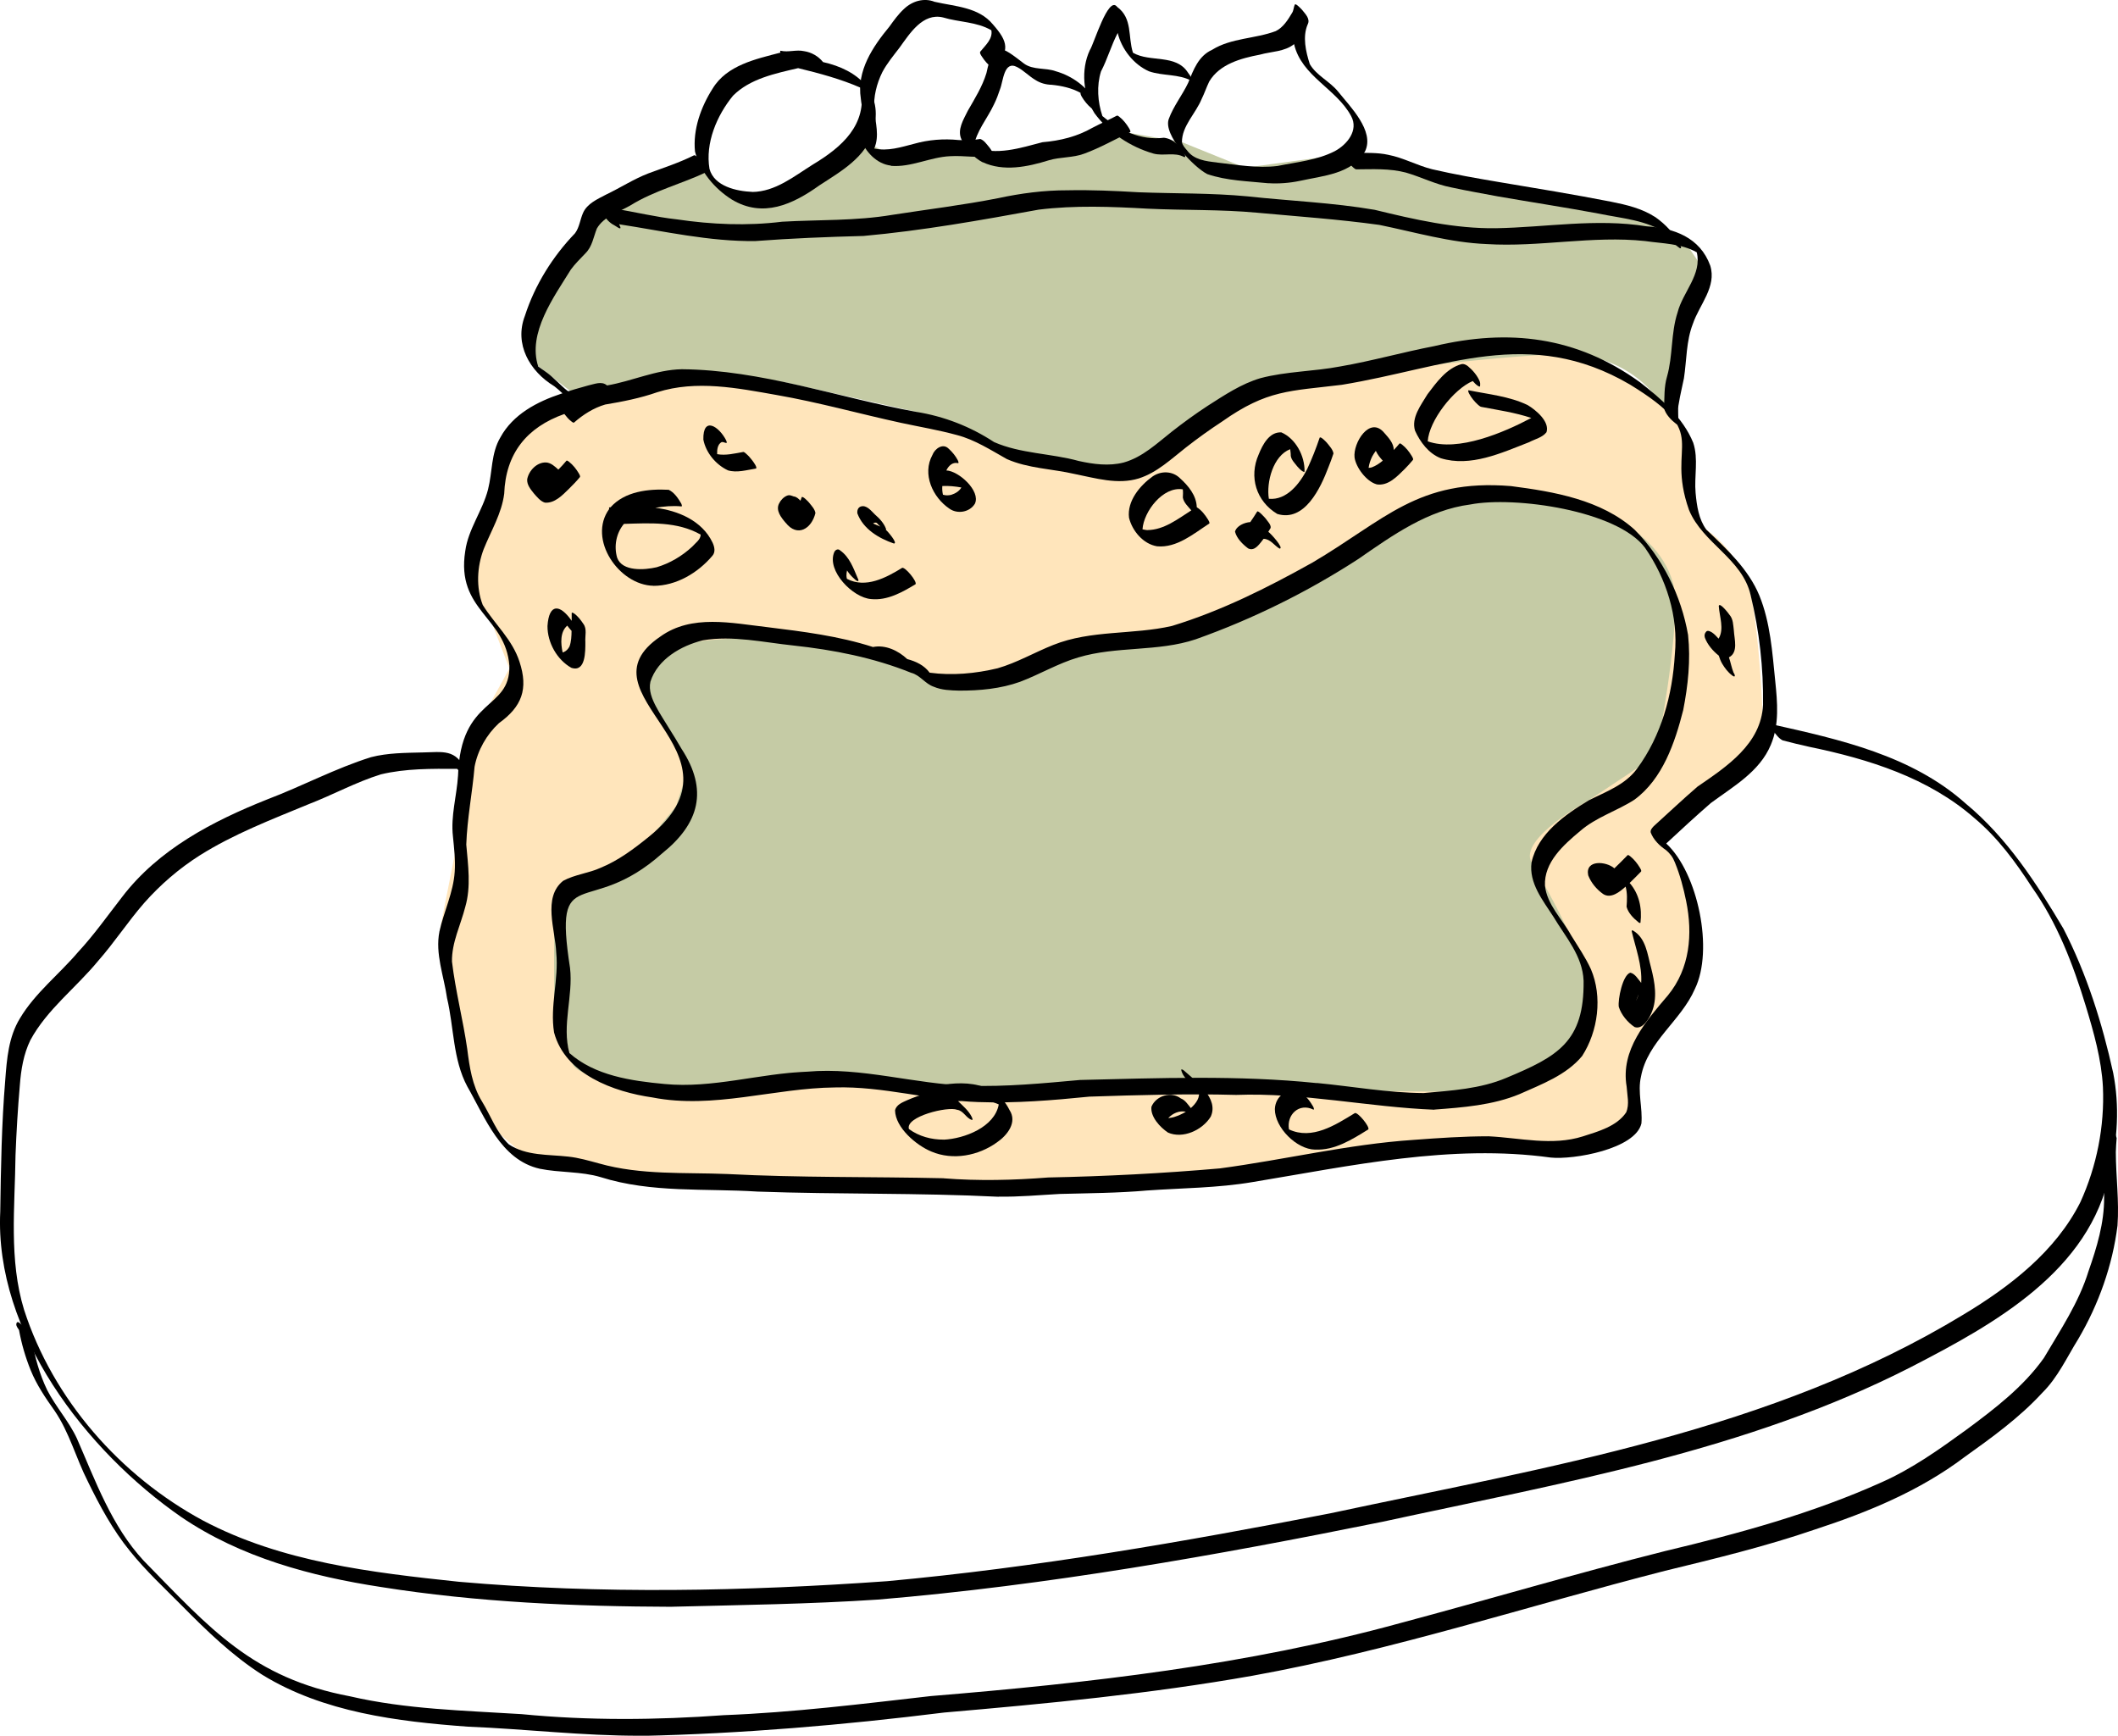
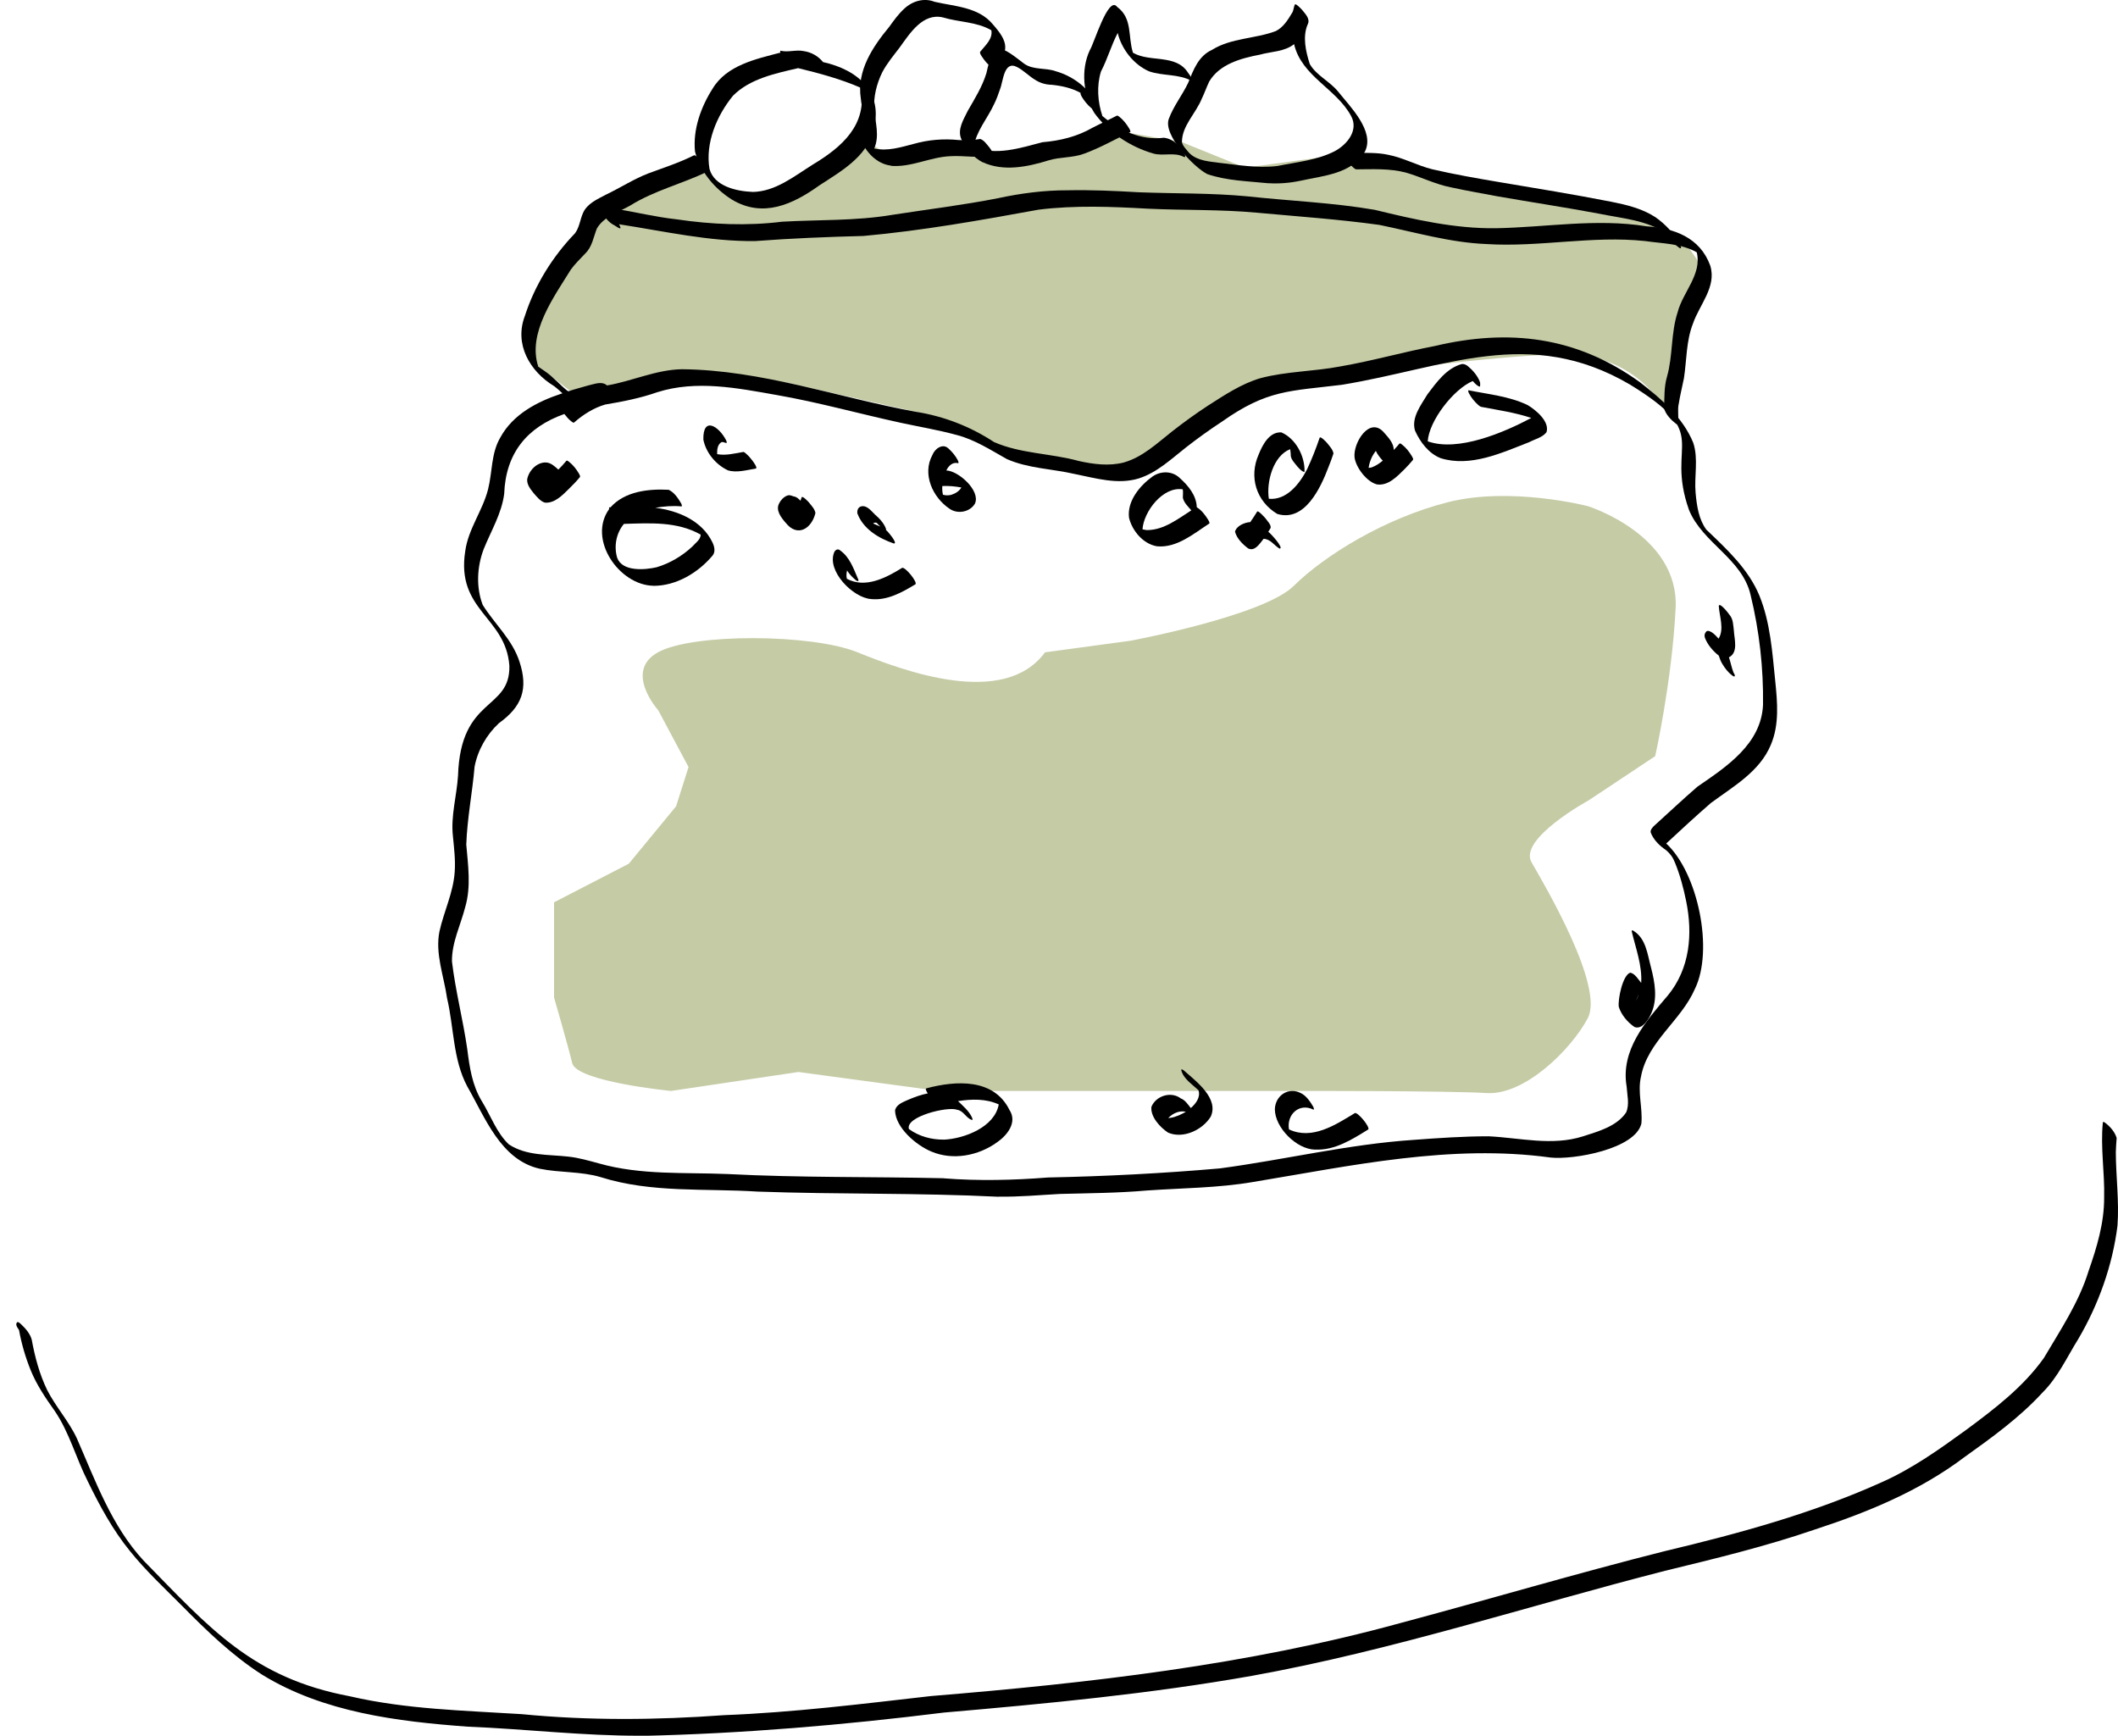
<svg xmlns="http://www.w3.org/2000/svg" id="Layer_1" data-name="Layer 1" viewBox="0 0 331.69 271.81">
  <defs>
    <style> .cls-1 { fill: #ffe5bb; } .cls-2 { fill: #c5cba5; } </style>
  </defs>
-   <path class="cls-1" d="M110.82,58.02l19.61,5.69,20.13,3.99s13.07,6.39,19.23,5.56c6.17-.83,20.1-9.04,20.1-9.04l25.54-7.22s17.64-4.59,28.83-1.54c11.19,3.06,20.33,8.51,20.28,16.46-.05,7.95,2.67,11.02,2.67,11.02,0,0,6.16,3.79,7.4,12.34,1.24,8.55,1.48,18.09,1.48,18.09l-4.36,6.75-12.52,9.04,3.09,5.9s3.81,6.56,2.25,13.72c-1.56,7.16-8.29,13.7-8.29,13.7l.79,13.46-11.71,4.09h-16.11l-20.4,2.46-30.56,4.06h-43.55l-27.24-1.77-14.32-2.29-8.62.53-6.14-5.33-5.92-9.12-1.69-13.39-1.95-9.32,2.37-12,.12-8.97,3.67-11.52,4.78-8.69-2.6-6.73-4.4-8.03,4.78-12.39,4.12-10.64,10.06-3.16,19.09-5.74Z" />
  <path class="cls-2" d="M89.89,61.68l-7.34-5.67,1.33-10.69,10.39-13.94,14.8-6.89s3.71,7.22,7.93,6.89c4.22-.33,17.77-9.6,17.77-9.6l5.39,2.83,12.32-1.58,6.06,1.58,15.21-4.34,11.34,1.99,9.89,4,17.34-2.36,24.49,6.15,22.41,3.93,5.32,4.89,2.39,3.51-6.34,21.54s-4.56-8.8-16.33-8.45c-11.78.35-32.16,3.25-32.16,3.25l-15.14,1.84-15.95,11.36s-14.44,3.49-20.54,0c-6.1-3.49-17.04-7.43-17.04-7.43l-20.47-4.62s-27.05.13-33.08,1.8Z" />
  <path class="cls-2" d="M163.68,102.15l13.35-1.81s20.83-3.88,25.6-8.61c4.77-4.73,14.25-10.59,24.13-13.09s21.9.62,21.9.62c0,0,14.35,4.46,13.75,16.03-.6,11.57-3.2,23.12-3.2,23.12l-10.4,6.91s-11.08,6.04-8.96,9.72c2.12,3.68,11.42,19.46,8.8,24.41-2.63,4.95-9.9,12.09-15.82,11.72-5.92-.37-30.06-.33-30.06-.33h-55.72l-22.02-2.97-19.95,2.97s-14.77-1.45-15.47-4.36c-.7-2.91-2.84-10.27-2.84-10.27v-14.91l11.71-6.05,7.4-8.99,1.95-6.14-4.75-8.9s-5.47-6.1,0-9.09c5.48-2.99,24.04-2.87,31.16,0,7.12,2.87,22.96,8.86,29.43,0Z" />
  <g>
    <path d="M156.4,187.41c-12.57-.63-25.17-.36-37.75-.81-8.21-.53-16.62.25-24.57-2.26-3.11-.93-6.4-.67-9.56-1.32-6.11-1.38-8.53-7.99-11.34-12.88-2.27-4.25-2.08-9.23-3.17-13.84-.49-3.45-1.89-6.94-1.19-10.44.7-3.14,2.18-6.1,2.39-9.34.13-1.86-.1-3.72-.28-5.56-.36-3.19.6-6.33.8-9.5.39-12.45,8.2-10.12,8.04-17.21-.56-7.66-8.38-8.63-6.91-17.95.46-3.45,2.72-6.32,3.57-9.66.69-2.71.46-5.66,1.93-8.14,1.97-3.62,5.76-5.6,9.54-6.85,1.38-.5,2.8-.9,4.22-1.29.95-.2,2.12-.74,2.94,0,3.94-.67,7.65-2.46,11.71-2.54,12.5.11,24.49,4.44,36.68,6.67,4.39.7,8.51,2.3,12.23,4.74,4.17,1.83,8.89,1.75,13.26,2.96,2.31.51,4.71.83,7.03.24,2.98-.84,5.23-3.02,7.6-4.88,1.8-1.41,3.64-2.74,5.56-4,2.62-1.67,5.25-3.44,8.26-4.33,4.09-1.08,8.37-1.04,12.52-1.84,4.94-.85,9.79-2.24,14.71-3.18,11.7-2.77,22.27-1.51,32.18,5.64,3.32,2.58,6.75,5.52,8.37,9.5.84,2.54.13,5.25.37,7.86.19,2.07.5,4.13,1.68,5.74,3.19,3.05,6.58,6.16,8.3,10.31,1.73,4.24,2.03,8.88,2.49,13.39.34,3.34.66,6.83-.69,10-1.75,4.21-5.89,6.52-9.39,9.11-2.37,2.06-4.69,4.2-6.99,6.34,4.97,4.6,7.48,16.69,4.48,22.79-2.16,4.97-7.4,8.2-8.43,13.7-.57,2.44.28,4.91.06,7.36-.95,4.01-10.63,5.71-14.21,5.33-15.61-2.15-31.25,1.29-46.62,3.83-5.49.94-11.06.94-16.6,1.33-4.54.4-9.09.42-13.64.54-3.19.17-6.38.48-9.58.42ZM147.78,184.52c5.46.43,10.91.3,16.37-.13,8.96-.18,17.94-.64,26.87-1.42,10.15-1.35,20.15-3.79,30.38-4.47,3.9-.29,7.81-.56,11.72-.56,4.93.24,9.93,1.55,14.78.01,2.41-.78,5.27-1.55,6.76-3.74.56-1.29.16-2.71.08-4.06-.98-5.75,3.04-10.25,6.49-14.31,3.43-4.21,3.88-9.57,2.83-14.73-.42-2.06-.96-4.1-1.76-6.04-.34-.86-.75-1.4-1.41-1.96-1-.66-1.95-1.61-2.38-2.74-.07-.42.2-.68.46-.98,2.28-2.06,4.53-4.19,6.86-6.2,4.57-3.14,9.98-6.67,10.27-12.81.08-5.74-.58-11.59-1.94-17.17-1.29-5.72-7.49-8.11-9.65-13.34-3.81-10.75,3.91-11.58-9.25-19.65-15.78-9.25-28.88-2.62-45.12.04-8.16,1-11.67.75-18.75,5.75-1.94,1.27-3.82,2.62-5.65,4.05-2.33,1.82-4.52,3.94-7.4,4.86-3.31,1.02-6.75-.04-10.02-.69-3.53-.82-7.29-.86-10.64-2.34-2.5-1.4-5.03-3.04-7.81-3.76-2.88-.79-5.83-1.28-8.75-1.91-6.5-1.41-12.92-3.22-19.48-4.36-6.16-1.09-12.58-2.38-18.71-.44-2.65.93-5.4,1.47-8.16,1.93-1.81.53-3.46,1.58-4.87,2.82-.1.09-.35-.12-.41-.17-.43-.32-.78-.75-1.11-1.17-5.92,2.1-9.19,6.21-9.42,12.5-.4,3.1-2.06,5.8-3.21,8.66-1.05,2.76-1.22,5.98-.15,8.75,1.9,3.03,4.62,5.39,5.75,8.87,1.42,4.3.37,7.06-3.22,9.64-1.94,1.8-3.32,4.24-3.81,6.82-.35,4.07-1.16,8.11-1.3,12.19.28,3.25.77,6.57-.16,9.77-.72,2.83-2.13,5.57-2.08,8.55.55,4.6,1.73,9.1,2.39,13.68.36,2.84.77,5.7,2.29,8.19,1.38,2.24,2.3,4.94,4.23,6.76,2.74,1.81,6.16,1.56,9.28,1.91,1.65.17,3.27.65,4.87,1.08,6.55,1.85,13.37,1.37,20.08,1.65,11.28.59,22.58.4,33.87.66Z" />
    <path d="M102.34,91.73c-5.39-.08-10.37-7.3-6.93-12.03-.05-.14-.05-.25.05-.25.05,0,.1,0,.15,0,2.22-2.51,5.94-2.92,9.11-2.75.87.4,1.48,1.33,1.96,2.14.02.05.23.48.02.46-1.36-.13-2.74-.01-4.08.22,3.57.43,7.33,2.02,8.96,5.43.31.65.51,1.5-.02,2.09-2.26,2.67-5.65,4.7-9.22,4.7ZM102.83,88.83c2.08-.62,3.98-1.75,5.57-3.22.48-.56,1.32-1.09,1.33-1.89-3.67-2.09-7.96-1.8-12.02-1.68-1.21,1.45-1.59,3.49-1.06,5.3.79,2.19,4.28,1.93,6.18,1.49Z" />
    <path d="M123.03,81.86c-.69-.81-1.6-1.93-1.01-3.04.25-.51.7-.98,1.23-1.2.41-.17.74.02,1.04.12.45.04.76.36,1.07.67.07-.17.13-.34.18-.52.11-.34,1.07.7,1.14.79.39.5.92,1.02,1.02,1.66-.6,2.47-2.83,3.85-4.66,1.52Z" />
    <path d="M139.98,85.11c-2.38-.82-4.82-2.28-5.72-4.74-.04-.42.09-.87.51-1.04.92-.33,1.66.67,2.25,1.24.71.61,1.42,1.37,1.74,2.26.01.08,0,.12-.03.14.24.17,1.97,2.18,1.25,2.14ZM137.86,82.45c-.2-.18-.38-.37-.56-.57-.02,0-.03-.01-.05-.02.01,0,.03,0,.04.01,0,0,0,0,0,0-.1-.03-.2-.03-.3-.02,0,0,0,0,0,0-.1.03-.19.07-.26.12.37.17.74.34,1.12.48Z" />
    <path d="M225.62,71.75c-1.88-.73-3.21-2.52-4.02-4.31-.62-2.05.95-4.02,1.95-5.7,1.41-1.86,2.98-4.07,5.33-4.72.38-.08.7.1,1,.32.78.65,1.49,1.48,1.87,2.43.07.23.06.45.04.69-.02.16-.25.02-.3-.01-.33-.2-.6-.5-.85-.78-2.99,1.25-6.85,6.22-7.05,9.44,4.76,1.7,11.94-1.39,16.22-3.66-2.53-.85-5.19-1.23-7.81-1.73-.19-.03-.36-.19-.51-.31-.58-.52-1.09-1.14-1.45-1.83-.02-.04-.23-.49-.02-.46,3.09.63,6.34.93,9.21,2.31,1.28.76,3.49,2.58,2.96,4.25-.62.83-1.81,1.08-2.71,1.56-4.33,1.68-9.19,3.96-13.87,2.51Z" />
-     <path d="M224.64,173.78c-10.37-.41-20.64-2.71-31.06-2.32-7.66-.21-15.32.02-22.98.27-5.78.58-11.59,1.06-17.4.85-7.52-.24-14.88-2.51-22.42-2.29-9.57.09-19.02,3.44-28.59,1.57-6.09-.87-13.67-3.62-15.42-10.18-.67-4.14.76-8.32.34-12.49-.13-3.54-2.18-8.66,1.09-11.26,1.82-.99,3.99-1.18,5.87-2.04,2.78-1.14,5.22-2.97,7.54-4.85,16.59-13.41-11.6-22.27,1.81-31.36,4.91-3.53,11.18-2.1,16.75-1.47,5.57.69,11.18,1.38,16.54,3.11,1.95-.39,3.96.56,5.37,1.89,1.36.36,2.66.97,3.51,2.13,3.54.48,7.18.14,10.64-.69,3.03-.87,5.78-2.49,8.71-3.65,5.93-2.38,12.47-1.57,18.6-2.98,7.71-2.35,14.98-6,21.99-9.92,11.35-6.67,16.52-13.17,31.09-11.98,6.74.87,14.15,2.14,19.36,6.82,4.4,4.42,7.31,10.36,8.38,16.48.42,3.93,0,7.92-.76,11.78-1.3,5.11-3.22,10.79-7.64,14.03-2.75,1.78-6,2.73-8.5,4.91-2.59,2.16-5.68,4.89-5.51,8.56.33,2.99,2.68,5.2,4.08,7.74,1.08,1.76,2.26,3.46,3.12,5.34,1.83,4.3,1.13,9.7-1.38,13.59-2.48,3-6.33,4.41-9.79,5.96-4.21,1.75-8.87,2.09-13.37,2.43ZM206.2,169.59c5.58.53,11.14,1.55,16.75,1.58,4.36-.39,8.87-.65,12.95-2.38,8.03-3.35,12.22-5.63,12.1-15.21-.16-3.91-2.83-6.84-4.73-10.03-1.65-2.56-3.86-5.26-3.42-8.5.98-4.5,5.23-7.47,8.96-9.72,2.69-1.36,5.73-2.43,7.57-4.97,3.8-5.15,5.55-11.57,5.91-17.9.58-5.89-1.34-11.87-4.67-16.68-4.35-5.85-20.44-8.12-27.36-6.78-6.64.86-12.15,4.81-17.51,8.52-7.96,5.17-16.55,9.41-25.49,12.59-5.94,1.99-12.39,1.04-18.39,2.84-3.18.93-6.05,2.66-9.13,3.82-3.04,1.09-6.32,1.39-9.53,1.38-1.35-.04-2.72-.07-3.98-.61-1.35-.46-2.15-1.83-3.53-2.18-5.9-2.38-12.17-3.6-18.48-4.28-4.68-.49-9.44-1.6-14.14-.81-3.42.84-7.1,2.96-8.22,6.48-.31,1.36.26,2.73.89,3.92,1.24,2.24,2.71,4.36,3.98,6.59,4.22,6.45,2.8,11.69-3.01,16.36-11.74,10.46-17.09.91-14.45,17.95.52,4.44-1.32,8.99-.09,13.34,3.98,3.54,9.72,4.36,14.89,4.84,7.51.73,14.87-1.66,22.36-1.93,8.52-.75,16.82,1.97,25.3,2.2,5.82.19,11.62-.38,17.41-.9,12.35-.29,24.77-.78,37.08.49Z" />
-     <path d="M89.5,104.59c-2.27-1.26-3.78-3.97-3.76-6.56.23-3.56,1.94-3.47,3.79-.81,0-.4,0-.81,0-1.21,0-.16.26-.01.3.01.63.42,1.11,1.05,1.53,1.68.6.79.24,1.88.31,2.81,0,1.44.07,4.81-2.18,4.07ZM88.23,102.14c.44-.17.73-.49.95-.89.29-.78.32-1.63.33-2.46-.06-.06-.11-.12-.16-.18-.18-.2-.35-.42-.51-.64-1.15.97-1.03,2.83-.73,4.18.04,0,.09,0,.13,0Z" />
    <path d="M85.33,78.71c-.72-.22-1.24-.9-1.73-1.45-.5-.63-1.1-1.34-1.04-2.2.25-1.36,1.52-2.7,2.97-2.64.76.05,1.37.63,1.91,1.12.44-.45.87-.9,1.27-1.39.08-.1.36.13.41.17.61.48,1.11,1.11,1.51,1.78.07.12.3.47.18.62-.53.65-1.12,1.24-1.72,1.84-1.01.99-2.24,2.29-3.77,2.15Z" />
    <path d="M113.97,73.64c-1.87-.88-3.43-2.76-3.82-4.8-.08-3.73,2.45-2.06,3.55.08.39.85-.3.21-.69.31-.65.35-.73,1.23-.7,1.89,1.35.25,2.73-.11,4.07-.34.15-.04.42.23.51.31.34.3.65.65.92,1.01.09.12.91,1.19.55,1.28-1.43.22-2.96.7-4.38.27Z" />
    <path d="M148.69,79.66c-2.64-1.78-4.3-5.42-2.67-8.41.37-.98,1.63-1.9,2.53-1,.58.52,1.09,1.14,1.45,1.83.02.05.23.47.02.45-.85-.21-1.48.43-1.82,1.14,1.92.07,5.4,3.19,4.48,5.2-.81,1.35-2.73,1.68-3.99.79ZM148.97,77.49c.65-.21,1.23-.55,1.59-1.15-.98-.18-1.99-.28-2.99-.23-.01.23-.02.46,0,.69.02.23.05.45.1.67.44.14.87.12,1.31.02Z" />
    <path d="M136.42,93.81c-2.85-.19-7.01-4.43-5.77-7.35.17-.37.6-.59.93-.26,1.47,1.04,2.06,2.76,2.74,4.34.04.08.19.35.08.44-.14.11-.49-.22-.57-.3-.44-.38-.86-.84-1.18-1.35-.07.28-.09.56-.09.86.01.16.04.31.07.45,2.92,1.55,6.13-.16,8.66-1.72.5-.12,2.33,2.11,2.1,2.56-2.1,1.27-4.44,2.6-6.99,2.33Z" />
    <path d="M200.01,80.47c-3.28-1.98-4.45-5.79-2.9-9.29.61-1.52,1.66-3.58,3.56-3.47,2.26.99,3.67,3.68,3.63,6.11-.02.16-.25.02-.3-.01-.32-.19-.6-.5-.84-.77-.38-.5-.93-1.01-1.02-1.66.01-.36-.05-.69-.09-1.04-2.67,1.03-3.76,5.17-3.34,7.77,2.82.26,4.85-2.4,6-4.65.74-1.59,1.39-3.24,1.95-4.9.11-.34,1.07.69,1.15.79.39.5.92,1.03,1.02,1.66-.24.74-.51,1.46-.8,2.18-1.23,3.26-3.73,8.6-8.01,7.29Z" />
    <path d="M215.58,75.84c-1.57-.43-3.22-2.61-3.45-4.2-.26-2.29,2.39-6.57,4.65-3.86.66.75,1.5,1.63,1.49,2.69.31-.33.61-.66.9-1.01.08-.1.36.13.41.17.61.48,1.11,1.11,1.51,1.78.07.12.3.46.18.62-.4.49-.84.96-1.28,1.41-1.19,1.16-2.58,2.7-4.41,2.41ZM214.32,73.27c.16-.01.33-.04.5-.08.65-.24,1.21-.62,1.73-1.05-.44-.48-.82-.95-1.09-1.54-.21.28-.4.58-.57.89-.28.58-.48,1.16-.56,1.78Z" />
    <path d="M195.48,85.89c-.87-.65-1.8-1.57-2.07-2.63.23-.92,1.52-1.46,2.39-1.5.37-.55.74-1.08,1.08-1.65.15-.25,1.24.99,1.31,1.07.28.42.88.96.8,1.49-.12.2-.25.41-.37.61.31.18,2.56,2.63,1.76,2.63-.83-.49-1.43-1.51-2.5-1.53-.56.69-1.34,2.02-2.39,1.51Z" />
    <path d="M181.21,85.55c-2.17-.35-3.9-2.41-4.4-4.48-.32-2.6,1.69-5.02,3.68-6.45,1.3-.91,3.11-.89,4.27.24,1.32,1.18,2.61,2.72,2.66,4.57.76.47,1.3,1.2,1.77,1.94.05.08.32.51.18.62-2.45,1.59-5.07,3.84-8.16,3.56ZM179.68,83.01c2.6-.02,4.79-1.75,6.89-3.09-.51-.6-1.19-1.21-1.33-2,.02-.43.05-.86-.01-1.29-3.09-.5-6.12,3.45-6.31,6.26.25.06.5.1.76.13Z" />
    <path d="M145.86,180.33c-2.36-.97-5.64-3.74-5.69-6.45.19-.9,1.18-1.26,1.92-1.6,1.03-.44,2.1-.85,3.2-1.06-.22-.34-.42-.75-.21-.79,4.61-1.23,10.55-1.6,13.01,3.39,1.27,1.93-.35,3.97-1.96,5.07-2.91,2.1-6.9,2.87-10.27,1.44ZM147.79,178.47c3.24-.15,7.99-1.97,8.62-5.52-2.01-.92-4.24-.85-6.38-.52.79.77,1.66,1.49,2.16,2.5.02.05.23.48.02.45-.93-.28-1.3-1.45-2.32-1.59-1.42-.58-8.15,1.05-7.55,3.01,1.56,1.15,3.53,1.68,5.46,1.66Z" />
    <path d="M182.9,177.35c-1.22-.82-2.76-2.46-2.58-4.03.71-1.73,3.08-2.47,4.6-1.31,0,0,0,0,0,0,.68.25,1.11.95,1.57,1.51.8-.71,1.55-1.69,1.2-2.79-.99-.94-2.38-1.79-2.71-3.19.06-.2.36.05.44.11,1.89,1.68,5.5,4.34,4.19,7.21-1.29,2.1-4.36,3.54-6.72,2.49ZM182.96,175.09c.3-.02.6-.08.9-.16.65-.21,1.28-.48,1.85-.83-1.01-.24-2.09.26-2.76.99Z" />
    <path d="M205.95,180.03c-2.9-.05-6.31-3.45-6.3-6.35.08-2.12,2.11-3.5,4.05-2.51.86.4,1.48,1.33,1.96,2.14.02.05.23.47.02.45-2.23-1.1-4.22.79-3.82,3.1,3.62,1.71,7.29-.71,10.33-2.56.49-.12,2.34,2.13,2.1,2.56-2.53,1.56-5.25,3.32-8.34,3.16Z" />
    <path d="M255.98,160.83c-1.08-.72-2.08-1.91-2.47-3.16-.16-1.17.6-4.98,1.8-5.35.74.14,1.24,1.04,1.71,1.6.17-2.75-.86-5.42-1.48-8.06-.04-.15.05-.19.18-.15,2.07,1.2,2.27,3.74,2.85,5.84.59,2.3,1.04,4.83.05,7.09-.41.96-1.42,2.64-2.64,2.19ZM256.25,156.65c.14-.28.25-.56.35-.85,0,0,0,0-.01-.01-.12.28-.23.56-.34.84,0,0,0-.02.01-.03,0,.01-.01.03-.02.04,0,0,0,0,0,0Z" />
-     <path d="M256.59,144.42c-.78-.61-1.61-1.46-1.86-2.43.08-1.05.13-2.13-.15-3.15-.91.82-2.33,1.97-3.55,1.14-1-.72-1.87-1.75-2.31-2.91-.51-2.48,2.82-2.22,4.1-1.09.69-.68,1.4-1.35,2.07-2.06.09-.09.36.12.41.17.61.49,1.11,1.12,1.51,1.78.06.11.31.48.18.62-.58.61-1.18,1.19-1.78,1.78,1.5,1.72,1.96,3.96,1.7,6.19-.02.16-.25.02-.3-.01Z" />
    <path d="M271.23,105.74c-.62-.46-1.12-1.13-1.51-1.78-.24-.4-.41-.84-.55-1.29-.92-.73-1.75-1.69-2.17-2.79-.12-.38-.06-.69.21-.98.24-.25.67,0,.9.14.39.26.71.62,1.03.97.92-1.49.13-3.47.03-5.11.1-.68,1.52,1.13,1.68,1.38.59.67.57,1.6.68,2.45.07,1.36.74,3.43-.77,4.21.28.8.41,1.61.71,2.36.07.12.25.4.21.56-.08.2-.37-.06-.44-.11Z" />
    <path d="M91.66,64.22c-1.99-.72-3.24-2.52-4.88-3.75-3.83-2.32-6.29-6.59-4.57-11.03,1.56-4.83,4.34-9.27,7.84-12.91.7-.93.79-2.14,1.26-3.19.64-1.47,2.27-2.16,3.61-2.87,2.22-1.06,4.3-2.42,6.6-3.31,2.4-.89,4.86-1.68,7.15-2.83.13-.07.32.09.41.16.61.49,1.11,1.11,1.51,1.78.04.06.33.54.18.62-3.97,1.9-8.28,2.94-12.05,5.28-1.82,1.05-4.14,1.7-5.25,3.62-.53,1.33-.72,2.83-1.79,3.88-.78.83-1.61,1.62-2.28,2.54-2.64,4.28-6.83,9.95-5.11,15.19.38.27.77.53,1.14.8,1.22.84,2.23,2.05,3.38,2.96.41.28.68.32,1.08.53.61.35,1.06.95,1.48,1.51.12.15.79,1.14.29,1.02Z" />
    <path d="M262.46,66.36c-.77-.61-1.61-1.46-1.86-2.43.08-1.66-.02-3.31.46-4.94.94-3.29.59-6.81,1.66-10.07.81-3.18,3.85-5.96,3-9.41-2.47-1.39-5.35-1.36-8.07-1.76-8.29-.89-16.55.99-24.84.47-5.73-.23-11.21-1.86-16.79-3-6.35-.88-12.77-1.32-19.16-1.91-5.69-.53-11.4-.36-17.1-.63-5.69-.32-11.42-.55-17.09.15-9.09,1.66-18.22,3.29-27.43,4.12-5.66.15-11.31.37-16.95.8-7.2.09-14.26-1.54-21.34-2.63.68,1.27-.43.3-.76.15-.73-.36-1.28-1.01-1.73-1.66-.07-.1-.71-.99-.38-1.05.66-.13,1.38.03,2.05.1,3.29.52,6.53,1.33,9.85,1.69,5.48.81,10.99,1.05,16.5.37,5.75-.33,11.53-.11,17.23-1.07,5.53-.86,11.09-1.53,16.58-2.61,3.58-.77,7.21-1.25,10.88-1.24,3.72-.08,7.45.09,11.16.31,5.68.22,11.37.1,17.04.64,6.63.72,13.34.98,19.92,2.11,6.24,1.52,12.54,2.97,19,2.88,7.84-.14,15.73-1.57,23.54-.3,4.32.27,8.4,1.75,10,6.15,1.04,3.32-1.7,6.13-2.71,9.1-1.07,2.73-.97,5.71-1.41,8.56-.26,1.3-.59,2.6-.8,3.92-.25,1.06.03,2.13-.13,3.21-.02.17-.26.01-.3-.01Z" />
    <path d="M262.97,38.79c-.83-.53-1.29-1.44-1.9-2.16-3.15-2.19-7.08-2.42-10.71-3.18-5.25-.98-10.54-1.78-15.81-2.7-2.42-.46-4.85-.87-7.26-1.4-2.48-.47-4.73-1.64-7.14-2.33-2.52-.66-5.16-.52-7.74-.5-.17,0-.39-.21-.51-.31-.34-.3-.65-.65-.92-1.01-.06-.08-.9-1.26-.55-1.27.63-.02,1.26-.04,1.89-.02,1.69.06,3.4-.04,5.07.33,2.4.46,4.56,1.69,6.92,2.27,3.45.8,6.95,1.41,10.44,2,5.86.98,11.73,1.94,17.56,3.08,2.4.48,4.82,1.05,6.9,2.4,1.67,1.15,3.14,2.75,4.01,4.59.03.09.1.28-.05.3-.07-.01-.15-.04-.21-.09Z" />
    <path d="M198.65,28.7c-3.19-.33-6.54-.39-9.59-1.44-2.11-1.08-6.99-6.15-6.01-8.67.74-2,2.12-3.71,3.03-5.63.82-2.03,1.6-4.19,3.74-5.16,3-1.87,6.72-1.71,9.97-2.93,1.15-.56,1.91-1.76,2.53-2.81.29-.41.25-.93.47-1.36.15-.22,1.05.77,1.12.84.5.64,1.33,1.41.88,2.28-.83,1.92-.3,4.27.33,6.21,1.02,1.79,3.15,2.71,4.44,4.32,1.86,2.33,5.73,6.14,4.23,9.32-2.01,3.57-6.6,3.85-10.21,4.65-1.62.34-3.27.47-4.92.37ZM190.57,25.45c3.15.36,6.32.93,9.5.54,3.01-.61,6.19-.9,8.95-2.31,1.94-1.03,3.79-3.28,2.57-5.51-2.3-4.29-7.76-6.21-8.93-11.26-1.48,1.2-3.59,1.15-5.36,1.65-2.93.56-6.31,1.47-7.93,4.21-.43.89-.74,1.83-1.18,2.72-.92,2.27-3.11,4.24-3.09,6.77.09.5.48.92.79,1.28,1.07,1.49,2.98,1.71,4.67,1.9Z" />
    <path d="M185.43,24.59c-1.48-.82-3.21-.11-4.79-.54-3.59-1.03-7.03-3.29-9.24-6.33-1.79-2.83-2.16-6.82-.73-9.86.63-.93,2.89-8.63,4.27-6.79,2.47,1.82,1.67,4.67,2.49,7.19,2.69,1.56,6.74.14,8.63,3.14.2.26.39.53.53.82.02.05.23.48.02.45-2-1.12-4.51-.75-6.66-1.5-2.4-1.05-4.31-3.48-4.91-6.01-1.02,1.95-1.6,4.08-2.62,6.03-.7,2.24-.52,4.77.22,6.98,2.72,2.28,6.02,3.85,9.63,3.4,1.52.16,2.67,1.41,3.31,2.73.06.15.05.38-.14.27Z" />
    <path d="M153.87,25.41c-1.45-.77-2.59-2.13-3.31-3.6-.69-1.52.34-3.09.99-4.44,1.1-1.92,2.28-3.79,2.93-5.92,1.12-5.26,2.27-4.27,5.89-1.49,1.44,1.04,3.36.61,4.98,1.2,2.55.73,4.96,2.44,6.2,4.82.23.38-.02.72-.18,1.06-.34.42-2.35-2.07-2.14-2.49-1.38-.77-2.95-1.11-4.51-1.27-.92-.02-1.81-.26-2.59-.77-.96-.56-1.86-1.51-2.83-2-2.09-1.11-2.18,2.2-2.69,3.46-.27.8-.56,1.61-.94,2.36-1.03,2.23-2.8,4.21-3.18,6.69,3.53,1.41,7.3.15,10.77-.75,2.76-.23,5.42-.88,7.84-2.27,1.25-.65,2.54-1.23,3.79-1.88.13-.07.32.1.41.17.61.48,1.11,1.12,1.51,1.78.04.07.33.53.18.62-2.4,1.14-4.72,2.47-7.22,3.38-1.77.66-3.71.49-5.52,1.03-3.32,1.03-7.09,1.82-10.38.29Z" />
    <path d="M139.52,25.93c-2.23-.25-3.96-2.15-4.74-4.14-.22-.69.07-1.38.28-2.04.4-1.42-.12-2.88-.25-4.31-.68-4.35,1.85-8.1,4.48-11.28.71-.99,1.4-1.95,2.3-2.78,1.28-1.21,3.1-1.76,4.77-1.1,3.19.74,6.9.81,9.15,3.56,2.36,2.68,2.71,4.16.11,6.81-.18.17-1.05-.76-1.12-.83-.25-.28-.49-.58-.69-.9-.14-.23-.52-.68-.22-.92.76-.94,1.91-1.93,1.66-3.26-2.3-1.35-5.08-1.25-7.57-2.01-3.18-.75-5.2,2.51-6.8,4.72-.95,1.25-1.96,2.45-2.7,3.84-.9,1.83-1.41,3.87-1.27,5.92.19,2.03.85,4.07,0,6.04,2.09.48,4.21-.21,6.23-.73,2.27-.64,4.63-.83,6.98-.59,1.14.06,2.27.04,3.39-.17.61.2,1.02.85,1.43,1.32.08.11.91,1.2.55,1.27-2.21.48-4.47-.03-6.7.11-3.15.14-6.11,1.78-9.28,1.51Z" />
    <path d="M114.61,31.25c-2.7-1.7-4.98-4.4-5.77-7.52-.35-3.45.93-6.99,2.77-9.87,2.22-3.66,6.76-4.61,10.61-5.62-.05-.14-.09-.31.05-.29,1.2.28,2.43-.21,3.64.06,1.16.17,2.25.79,2.98,1.71,5.48,1.22,9.56,4.73,7.88,10.74-1.07,4.14-5.11,6.39-8.45,8.57-4.18,2.99-8.84,5.15-13.71,2.22ZM117.82,30.06c3.61-.04,6.54-2.46,9.47-4.29,4.56-2.74,8.53-6.2,7.54-12.01-3.14-1.38-6.51-2.28-9.84-3.09-3.57.84-7.53,1.64-10.2,4.32-2.55,3.12-4.36,7.42-3.68,11.46.74,2.73,4.23,3.5,6.71,3.6Z" />
-     <path d="M105.31,251.62c-15.24-.05-30.52-.7-45.59-3.09-10.99-1.68-22.02-4.64-31.32-10.96C13.46,227.23-.87,208.68.04,189.73c.1-6.86.21-13.72.78-20.57.25-3.33.52-6.79,2.31-9.7,2.37-3.97,6.12-6.87,9.09-10.36,2.51-2.7,4.63-5.72,6.89-8.62,5.71-7.49,14.21-11.9,22.78-15.31,5.46-2.07,10.65-4.86,16.22-6.6,2.63-.68,5.4-.67,8.09-.74,3.1-.05,5.22-.61,6.71,2.81.09.24.01.51,0,.75-.02.16-.25.02-.3-.01-.4-.24-.71-.63-1.02-.98-3.98-.02-8.03-.07-11.93.86-3.91,1.21-7.52,3.21-11.34,4.68-5.8,2.4-11.72,4.66-17.05,8.02-3.23,2.05-6.15,4.57-8.68,7.43-2.56,2.93-4.68,6.21-7.25,9.12-3.44,4.18-7.97,7.55-10.58,12.37-1.07,2.19-1.47,4.63-1.65,7.04-.32,3.66-.54,7.33-.68,11-.09,8.06-1.06,16.36,1.34,24.19,4.55,14.07,15.08,26.01,28.02,33,12.33,6.52,26.4,8.14,40.06,9.59,22.3,1.96,44.78,1.49,67.08-.09,23.33-2.15,46.42-6.15,69.41-10.63,33.87-7.25,69.12-12.87,99.18-31.14,7.26-4.37,14.41-9.88,18.28-17.59,2.56-5.61,3.8-11.87,3.53-18.03-.23-4.32-1.43-8.55-2.68-12.66-1.99-6.54-4.47-13.02-8.44-18.63-2.55-3.93-5.34-7.74-8.95-10.77-7.23-6.36-16.61-9.29-25.88-11.2-1.41-.3-2.81-.66-4.21-1.02-.63-.32-1.07-.97-1.5-1.52-.16-.23-.34-.48-.43-.75-.06-.17-.08-.33.14-.27,10.76,2.41,22.03,4.89,30.49,12.46,6.44,5.33,11.07,12.47,15.28,19.58,3.65,7.09,6.08,14.82,7.79,22.59,1.01,5.14.68,10.43-.52,15.51-3.1,15.54-18.12,23.81-31.08,30.5-25.85,13.23-54.79,18.18-82.91,24.28-26.1,5.28-52.38,9.94-78.94,12.17-10.72.71-21.47.85-32.2,1.12Z" />
    <path d="M100.34,271.81c-9.05.03-18.07-1.06-27.11-1.42-11-.81-22.58-2.24-32.15-8.12-4.66-2.97-8.67-6.85-12.54-10.77-2.79-2.81-5.71-5.52-8.19-8.61-2.69-3.3-4.72-7.06-6.58-10.87-1.87-3.66-2.9-7.73-5.24-11.13-1.42-2-2.81-4.05-3.73-6.33-.82-2.03-1.43-4.13-1.82-6.28-.16-.26-.44-.58-.43-.91.01-.11.06-.27.16-.32.18-.08.46.2.57.3.71.68,1.43,1.47,1.69,2.44.5,2.72,1.21,5.4,2.42,7.89,1.35,2.64,3.39,4.87,4.65,7.57,2.91,6.65,5.44,13.73,10.45,19.14,10.37,10.59,17.04,18.38,32.33,21.25,8.81,2.04,17.88,2.22,26.87,2.79,10.55,1.03,21.12.93,31.69.16,10.85-.42,21.61-1.76,32.39-2.99,24.77-2.04,49.57-4.84,73.59-11.45,13.83-3.69,27.53-7.77,41.41-11.26,11.56-2.75,23.11-5.9,33.97-10.8,4.76-2.12,9.02-5.16,13.22-8.21,4.43-3.28,8.9-6.69,12.12-11.22,2.59-4.39,5.49-8.7,7-13.62,1.3-3.71,2.46-7.54,2.44-11.51.1-3.94-.6-7.84-.2-11.76.01-.16.25-.02.3.01.82.6,1.58,1.47,1.86,2.43-.06.73-.11,1.46-.13,2.2.01,3.83.54,7.68.26,11.52-.77,6.22-2.97,12.37-6.15,17.77-1.78,2.86-3.19,6-5.62,8.4-3.59,3.91-7.91,7.02-12.21,10.09-6.99,5.28-15.12,8.62-23.39,11.32-7.68,2.64-15.58,4.55-23.47,6.47-21.58,5.52-42.71,12.48-64.65,16.44-15.97,2.83-32.13,4.36-48.27,5.76-15.77,1.96-31.61,3.31-47.51,3.66Z" />
  </g>
</svg>